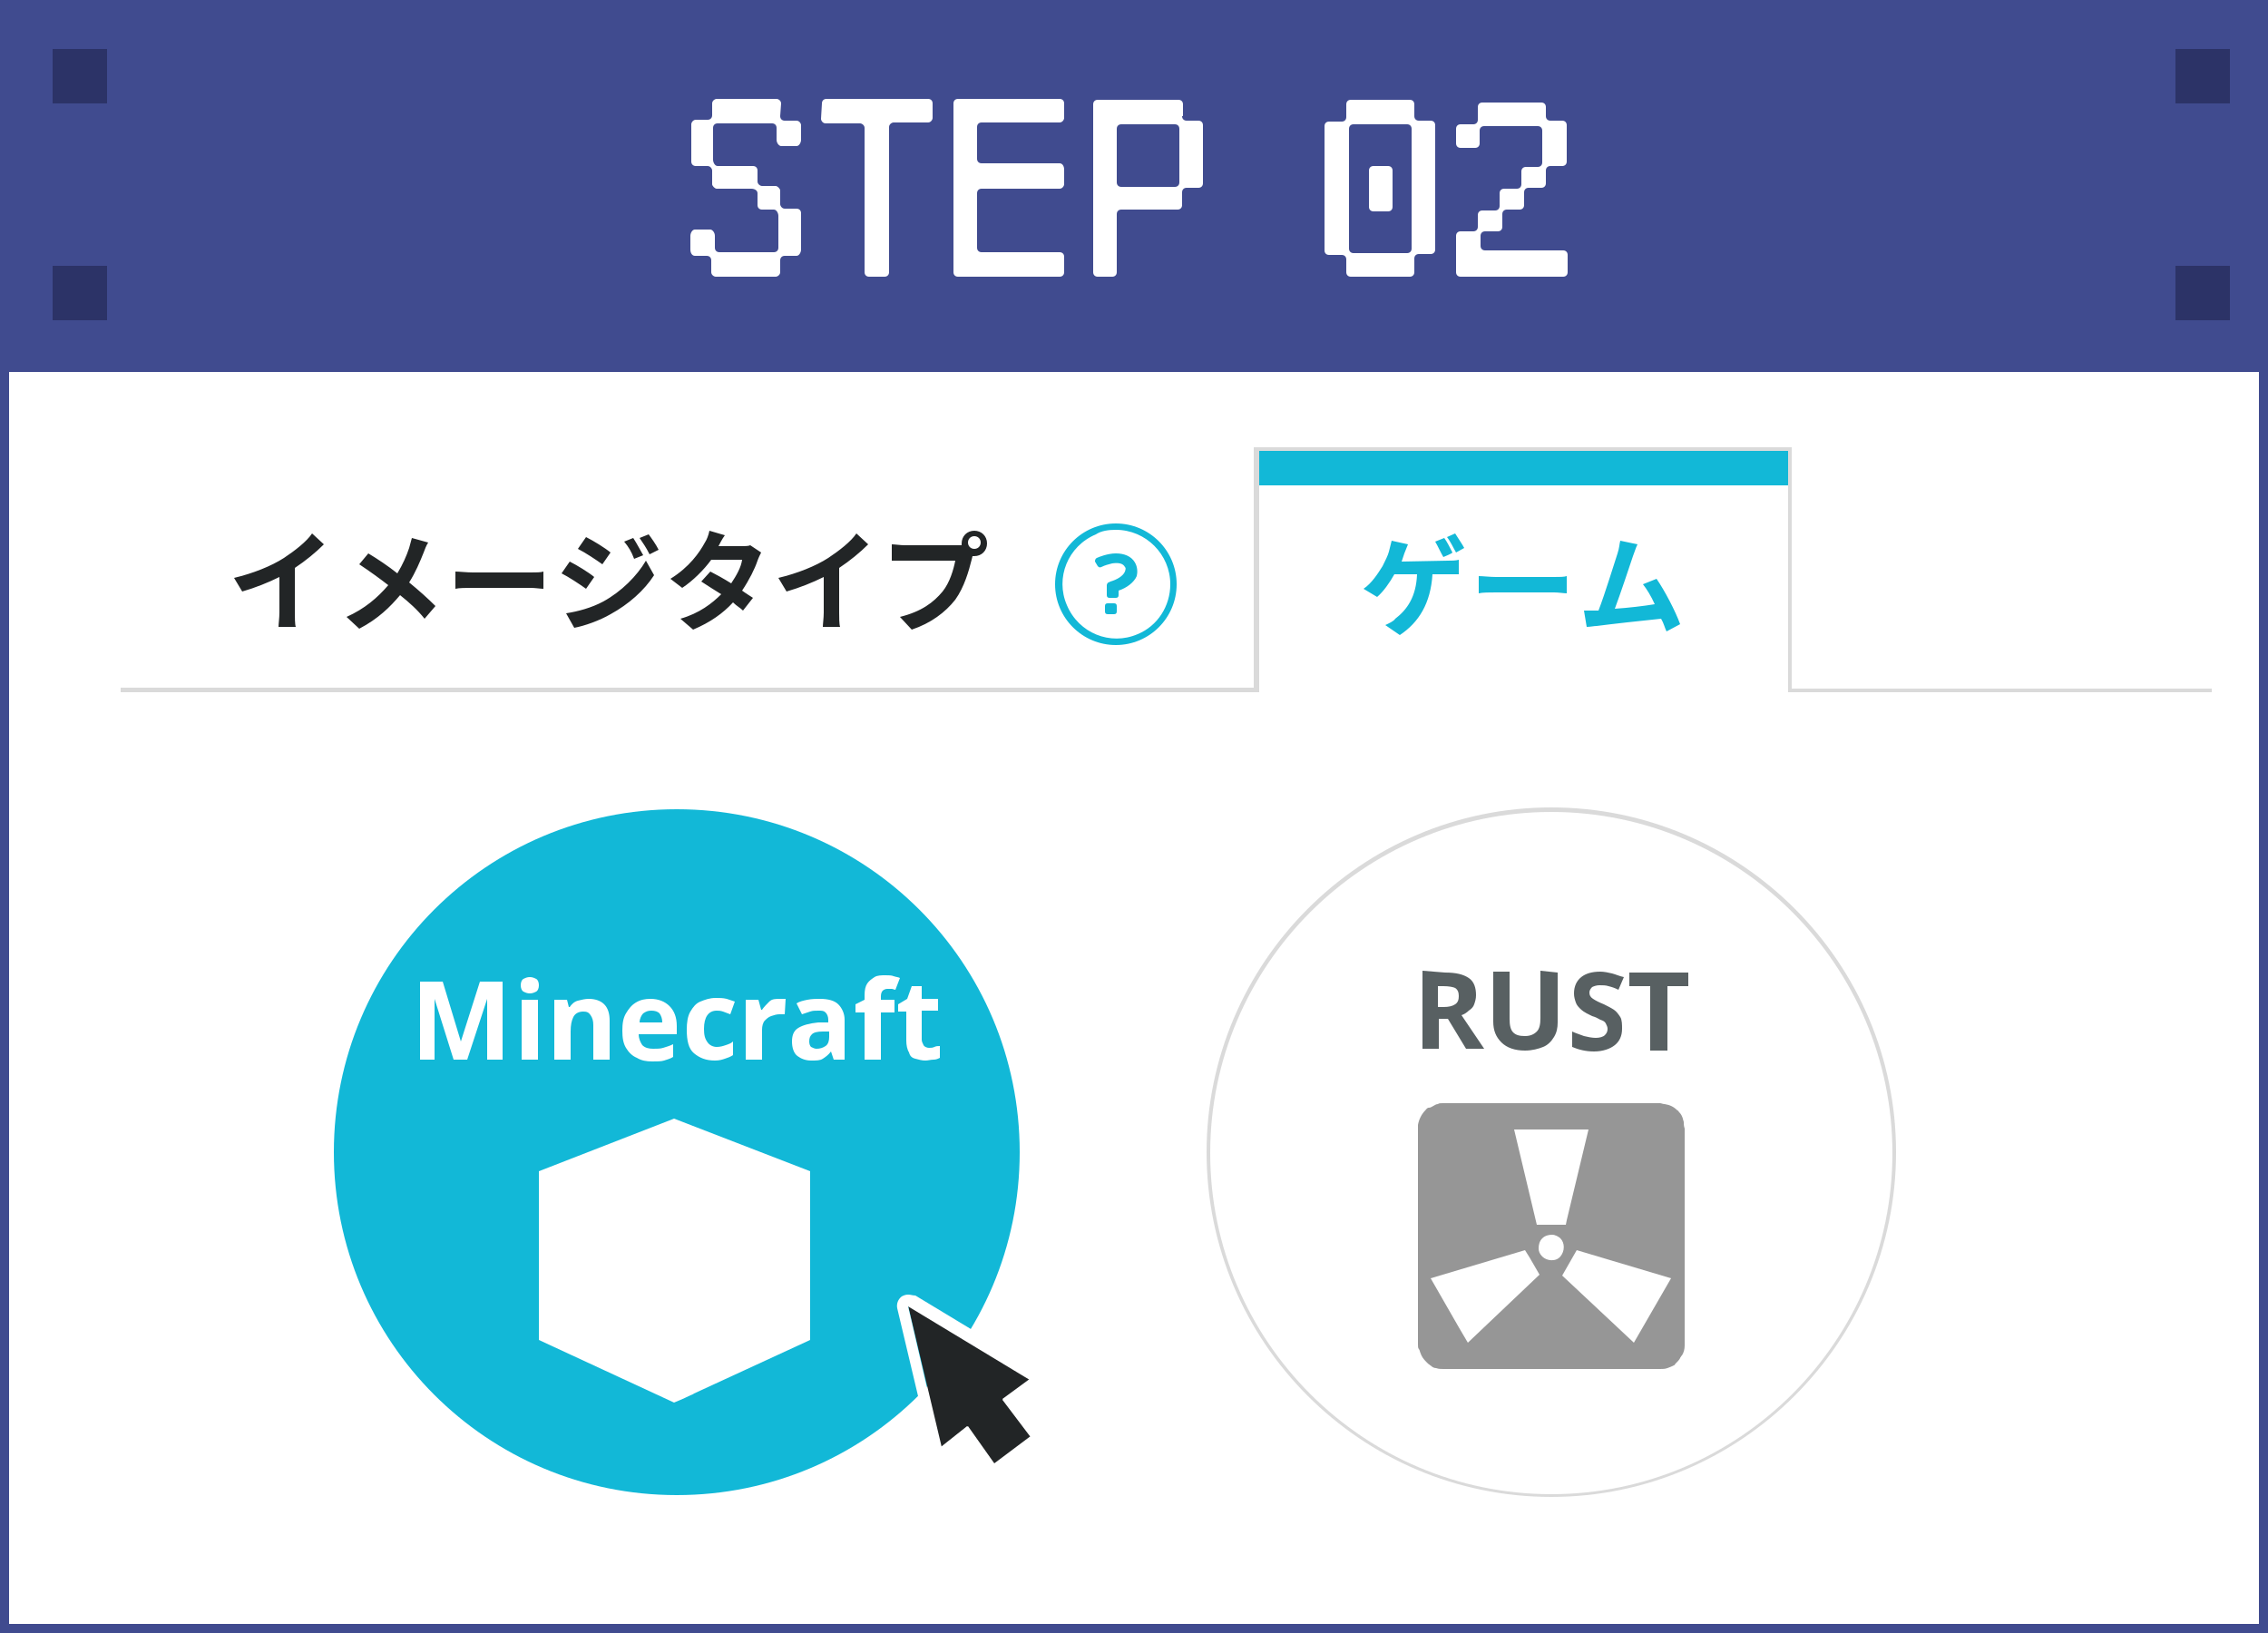
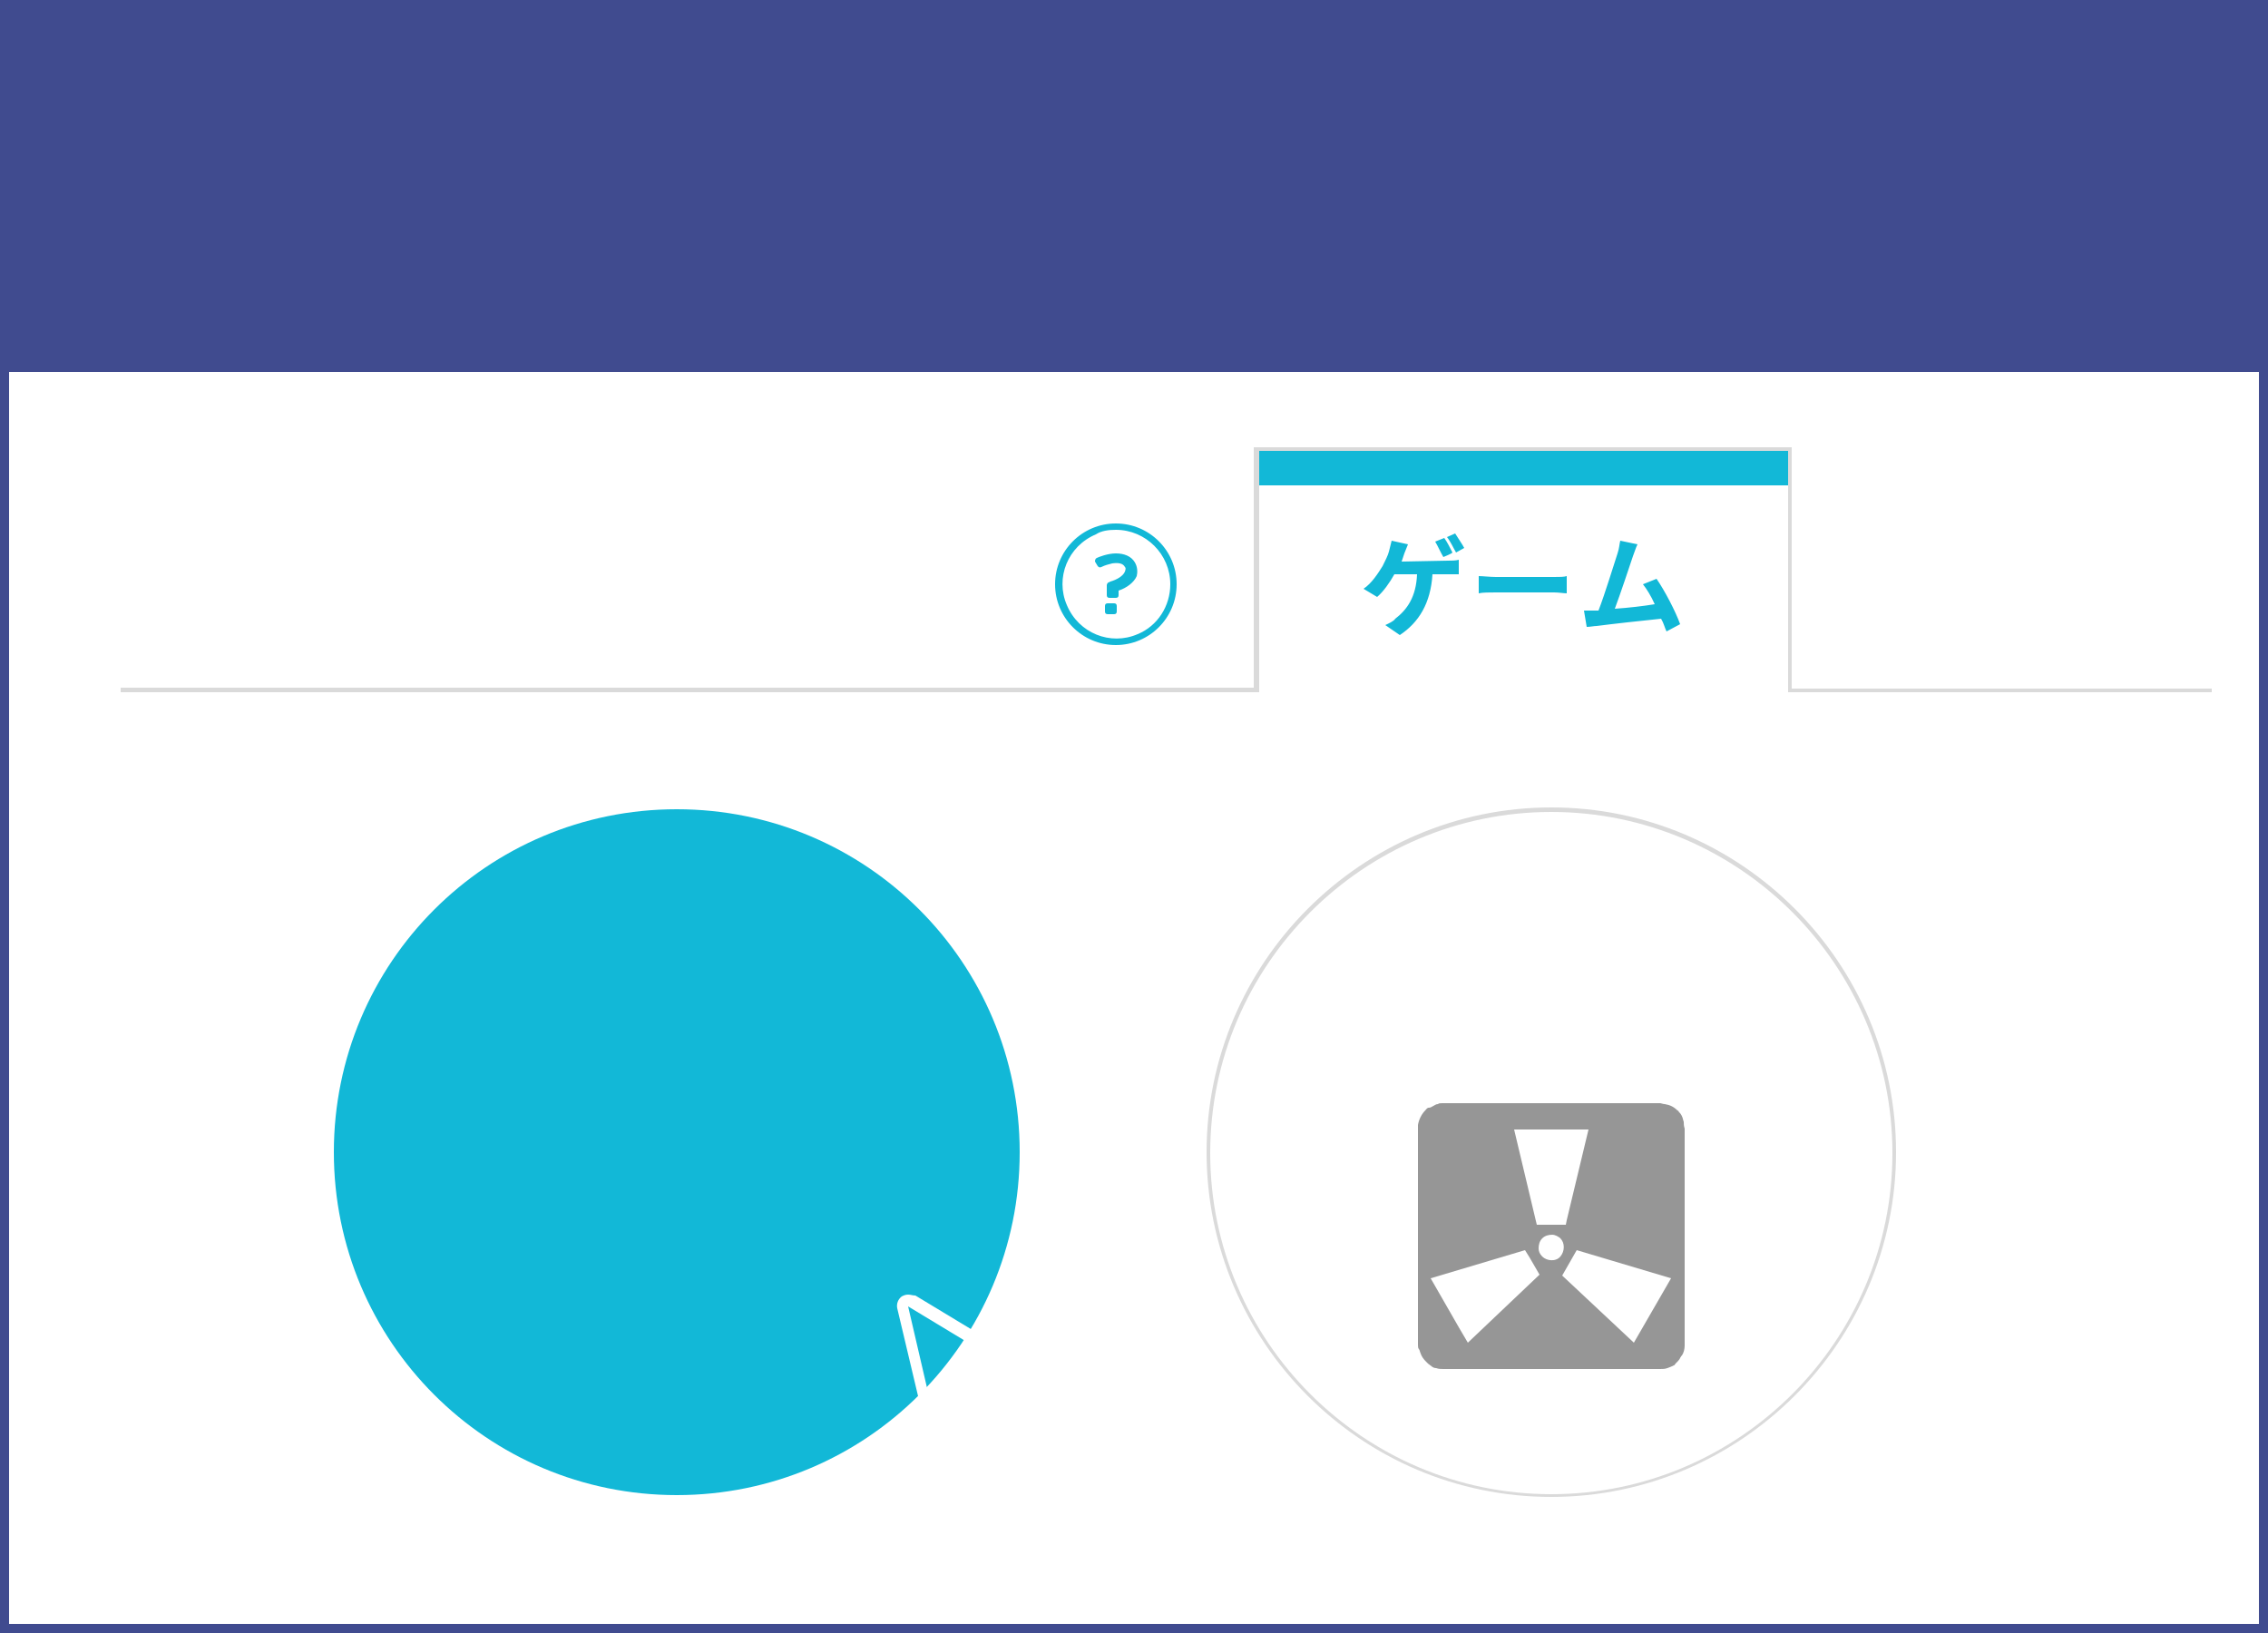
<svg xmlns="http://www.w3.org/2000/svg" viewBox="0 0 250 180" width="250" height="180">
  <rect x="0" y="0" width="250" height="180" fill="#808080" stroke="none" />
  <path d="m0 40h250v140h-250z" fill="#fff" />
  <path d="m0 0h250v40h-250zm249 41v138h-248v-138zm1-1h-250v140h250z" fill="#404b8f" />
-   <path d="m86 12.8c0 .3.2.5.5.5h1.3c.3 0 .5.3.5.5v1.6c0 .3-.2.7-.5.7h-1.7c-.2 0-.5-.3-.5-.7v-1.3c0-.3-.2-.5-.5-.5h-6c-.3 0-.5.2-.5.5v3.5c0 .3.2.7.5.7h3.9c.3 0 .5.2.5.5v1.2c0 .3.3.5.5.5h1.5c.2 0 .5.3.5.5v1.5c0 .2.2.5.5.5h1.3c.3 0 .5.2.5.5v4c0 .3-.2.7-.5.7h-1.3c-.3 0-.5.2-.5.5v1.3c0 .3-.3.5-.5.5h-6.6c-.2 0-.5-.2-.5-.5v-1.3c0-.3-.2-.5-.5-.5h-1.3c-.3 0-.5-.3-.5-.7v-1.5c0-.3.2-.7.5-.7h1.7c.2 0 .5.3.5.7v1.3c0 .3.2.5.5.5h6c.3 0 .5-.2.5-.5v-3.5c0-.3-.2-.7-.5-.7h-1.3c-.3 0-.5-.2-.5-.5v-1.3c0-.3-.3-.5-.7-.5h-3.8c-.2 0-.5-.3-.5-.5v-1.5c0-.2-.2-.5-.5-.5h-1.3c-.3 0-.5-.2-.5-.5v-4.1c0-.2.2-.5.5-.5h1.3c.3 0 .5-.2.5-.5v-1.3c0-.3.3-.5.5-.5h6.6c.2 0 .5.2.5.5zm4.6-1.4c0-.3.2-.5.5-.5h11.2c.3 0 .5.2.5.5v1.6c0 .2-.2.5-.5.5h-3.8c-.2 0-.5.2-.5.5v16c0 .3-.2.5-.5.5h-1.7c-.3 0-.5-.2-.5-.5v-15.9c0-.3-.3-.5-.5-.5h-3.8c-.3 0-.5-.3-.5-.5zm14.5 0c0-.3.2-.5.5-.5h11.2c.3 0 .5.2.5.5v1.6c0 .2-.2.5-.5.5h-8.6c-.3 0-.5.2-.5.5v3.5c0 .3.2.5.5.5h8.6c.3 0 .5.3.5.7v1.6c0 .2-.2.5-.5.5h-8.6c-.3 0-.5.2-.5.5v6c0 .3.2.5.5.5h8.6c.3 0 .5.2.5.5v1.7c0 .3-.2.5-.5.5h-11.2c-.3 0-.5-.2-.5-.5zm25.2 1.4c0 .3.2.5.5.5h1.3c.3 0 .5.2.5.5v6.4c0 .3-.2.5-.5.5h-1.3c-.3 0-.5.2-.5.5v1.4c0 .3-.2.5-.5.5h-6.2c-.3 0-.5.2-.5.5v6.4c0 .3-.2.5-.5.5h-1.6c-.3 0-.5-.2-.5-.5v-18.5c0-.3.2-.5.5-.5h8.9c.3 0 .5.2.5.5v1.3zm-.3 1.4c0-.3-.2-.5-.5-.5h-5.9c-.3 0-.5.2-.5.5v5.9c0 .3.2.5.5.5h5.9c.3 0 .5-.2.5-.5zm25.9-1.4c0 .3.2.5.5.5h1.3c.3 0 .5.2.5.5v13.7c0 .3-.2.5-.5.5h-1.3c-.3 0-.5.2-.5.5v1.5c0 .3-.2.5-.5.5h-6.5c-.3 0-.5-.2-.5-.5v-1.4c0-.3-.2-.5-.5-.5h-1.4c-.3 0-.5-.2-.5-.5v-13.7c0-.3.2-.5.5-.5h1.4c.3 0 .5-.2.5-.5v-1.4c0-.3.2-.5.5-.5h6.5c.3 0 .5.2.5.5zm-.3 1.4c0-.3-.2-.5-.5-.5h-5.9c-.3 0-.5.2-.5.5v13.2c0 .3.2.5.5.5h5.9c.3 0 .5-.2.5-.5zm-2.1 8.6c0 .3-.2.5-.5.5h-1.6c-.3 0-.5-.2-.5-.5v-4c0-.3.2-.5.5-.5h1.6c.3 0 .5.2.5.5zm16.9-10c0 .3.2.5.5.5h1.3c.3 0 .5.2.5.5v4c0 .3-.2.5-.5.5h-1.3c-.3 0-.5.2-.5.5v1.4c0 .3-.2.5-.5.5h-1.4c-.3 0-.5.2-.5.5v1.4c0 .3-.2.5-.5.5h-1.4c-.3 0-.5.2-.5.5v1.4c0 .3-.2.5-.5.5h-1.4c-.3 0-.5.2-.5.5v1.1c0 .3.2.5.5.5h8.6c.3 0 .5.2.5.5v1.9c0 .3-.2.5-.5.5h-11.3c-.3 0-.5-.2-.5-.5v-4c0-.3.2-.5.5-.5h1.4c.3 0 .5-.2.5-.5v-1.3c0-.3.2-.5.5-.5h1.4c.3 0 .5-.2.5-.5v-1.4c0-.3.2-.5.5-.5h1.4c.3 0 .5-.2.5-.5v-1.4c0-.3.2-.5.5-.5h1.3c.3 0 .5-.2.5-.5v-3.5c0-.3-.2-.5-.5-.5h-5.9c-.3 0-.5.2-.5.5v1.4c0 .3-.2.5-.5.5h-1.6c-.3 0-.5-.2-.5-.5v-1.6c0-.3.2-.5.5-.5h1.4c.3 0 .5-.2.5-.5v-1.4c0-.3.2-.5.5-.5h6.5c.3 0 .5.2.5.5z" fill="#fff" />
-   <path d="m5.8 5.4h6v6h-6zm0 23.9h6v6h-6zm234-23.9h6v6h-6zm0 23.9h6v6h-6z" fill="#2c3367" />
  <path d="m163 63.5c.4 0 1.3.1 1.9.1h6.4c.6 0 1.1 0 1.4-.1v1.9c-.3 0-.9-.1-1.4-.1h-6.4c-.7 0-1.5 0-1.9.1zm20.7 6.1c-.2-.4-.3-.9-.6-1.4-2 .2-5.6.6-7.1.8-.3 0-.7.1-1.1.1l-.3-1.8h1.3.3c.7-1.8 1.7-5.1 2.1-6.3.2-.6.2-1 .3-1.4l1.9.4c-.2.4-.3.8-.5 1.3-.4 1.2-1.4 4.2-2 5.8 1.5-.1 3.2-.3 4.4-.5-.4-.9-.9-1.7-1.3-2.2l1.5-.6c.9 1.3 2.1 3.6 2.6 5zm-109.1 19.6c20.9 0 37.8 16.9 37.8 37.8s-16.9 37.8-37.8 37.8-37.8-16.9-37.8-37.8 16.9-37.8 37.8-37.8zm85-27.4c.3 0 .9 0 1.2-.1v1.6c-.4 0-1 0-1.2 0h-1.7c-.2 3.2-1.5 5.3-3.6 6.7l-1.6-1.1c.4-.2.9-.4 1.1-.7 1.3-1 2.3-2.4 2.4-4.9h-2.5c-.5.9-1.2 1.9-1.9 2.5l-1.5-.9c.9-.6 1.6-1.7 2.1-2.5.3-.6.6-1.2.7-1.6s.2-.8.3-1.2l1.8.4c-.1.3-.3.7-.4 1s-.2.6-.3.9zm-.5-.4c-.3-.5-.6-1.2-.9-1.7l1-.4c.3.4.7 1.2.9 1.6 0 .1-1 .5-1 .5zm1.4-.5c-.3-.5-.6-1.2-1-1.7l.9-.4c.3.5.8 1.2 1 1.6zm-22-11.4h58.9v4h-58.9zm-15.7 17h-.7c-.2 0-.3.1-.3.3v.6c0 .2.1.3.3.3h.7c.2 0 .3-.1.3-.3v-.6c0-.2-.1-.3-.3-.3zm2.3-4.5c-.4-.7-1.2-1-2.1-1s-1.9.4-2.1.5-.2.3-.2.4l.3.5c.1.1.2.2.4.1.4-.2.8-.3 1.2-.4.7-.1 1.2 0 1.4.4.1.1.1.2 0 .5-.2.5-.9.9-1.6 1.1l-.2.1c-.1 0-.2.2-.2.3v1.1c0 .2.1.3.3.3h.7c.2 0 .3-.1.3-.3v-.5c.9-.3 1.7-.9 2-1.6.1-.4.1-1-.2-1.5zm-2.1-3.6c3.3 0 6 2.7 6 6 0 2.4-1.4 4.6-3.6 5.5-3 1.3-6.5-.1-7.8-3.2-1.3-3 .1-6.5 3.2-7.8.6-.4 1.4-.5 2.2-.5m0-.7c-3.7 0-6.7 3-6.7 6.7s3 6.7 6.7 6.7 6.7-3 6.7-6.7-3-6.7-6.7-6.7z" fill="#12b8d7" />
-   <path d="m89.3 129.1v18.6l-12.8 5.9c-.1.1-.2.1-.4.2-.8.4-1.8.8-1.8.8l-14.9-6.9v-18.6l14.9-5.8zm-39.3-12.3-2.1-6.7v.7s0 .7 0 1 0 .7 0 1v4h-1.6v-8.6h2.5l2 6.6 2.1-6.6h2.5v8.6h-1.7v-4.1c0-.3 0-.6 0-.9 0-.4 0-.7 0-1s0-.6 0-.7l-2.2 6.7zm8.4-9.1c.3 0 .5.1.7.2s.3.4.3.7-.1.6-.3.7-.4.2-.7.2-.5-.1-.7-.2-.3-.4-.3-.7.1-.6.3-.7.4-.2.7-.2zm.9 2.5v6.6h-1.8v-6.6zm5.6-.1c.7 0 1.3.2 1.7.6s.6 1 .6 1.8v4.3h-1.8v-3.8c0-.5-.1-.8-.3-1.1s-.4-.4-.8-.4c-.5 0-.9.2-1.1.6s-.3.9-.3 1.6v3.1h-1.8v-6.6h1.4l.2.8h.1c.2-.3.5-.6.9-.7s.8-.2 1.2-.2zm6.8 0c.9 0 1.6.3 2.1.8s.8 1.2.8 2.2v.9h-4.2c0 .5.2.9.4 1.2.3.3.7.4 1.2.4.4 0 .8 0 1.1-.1s.7-.2 1.1-.4v1.4c-.3.2-.7.3-1 .4s-.8.1-1.3.1c-.7 0-1.2-.1-1.7-.4-.5-.2-.9-.6-1.2-1.1s-.4-1.1-.4-1.9.1-1.4.4-1.9.6-.9 1.1-1.2 1-.4 1.6-.4zm.1 1.3c-.4 0-.6.1-.9.3-.2.2-.4.6-.4 1h2.5c0-.4-.1-.7-.3-1-.2-.2-.5-.3-.9-.3zm7 5.5c-1 0-1.7-.3-2.3-.8s-.8-1.4-.8-2.6c0-.8.1-1.5.4-2s.6-.9 1.1-1.1 1-.4 1.7-.4c.4 0 .8 0 1.2.1.3.1.6.2.9.3l-.5 1.4c-.3-.1-.5-.2-.8-.3s-.5-.1-.7-.1c-.9 0-1.4.7-1.4 2 0 .7.1 1.1.4 1.5.2.3.6.5 1 .5s.7-.1 1-.2.6-.2.8-.4v1.5c-.3.2-.6.3-.9.4s-.6.2-1.1.2zm7.2-6.8h.3.3l-.1 1.7c-.1 0-.1 0-.3 0-.1 0-.2 0-.3 0-.3 0-.6.1-.9.2s-.5.3-.7.5-.3.6-.3 1v3.3h-1.8v-6.6h1.4l.3 1.1h.1c.2-.3.5-.6.8-.9s.7-.3 1.2-.3zm4.4 0c.9 0 1.6.2 2 .6s.7 1 .7 1.7v4.4h-1.2l-.3-.9c-.3.4-.6.6-.9.8s-.7.2-1.3.2-1.1-.2-1.5-.5-.6-.9-.6-1.6.2-1.2.7-1.5 1.2-.5 2.2-.6h1.1v-.3c0-.3-.1-.6-.3-.8s-.4-.2-.8-.2-.6 0-.9.1-.6.2-.9.3l-.6-1.2c.3-.2.7-.3 1.2-.4s1-.1 1.4-.1zm1 3.6h-.7c-.6 0-1 .1-1.2.3s-.3.4-.3.8c0 .3.1.5.2.6.2.1.4.2.6.2.4 0 .7-.1 1-.3s.4-.6.4-1zm7.2-2.1h-1.5v5.2h-1.8v-5.2h-1v-.9l1-.5v-.5c0-.6.1-1 .3-1.3s.5-.5.8-.7.8-.2 1.2-.2c.3 0 .7 0 .9.1.3.1.5.1.7.2l-.5 1.3c-.1 0-.3-.1-.4-.1s-.3 0-.5 0-.4.1-.5.2-.2.3-.2.6v.4h1.5zm3.8 3.9c.2 0 .4 0 .6-.1s.4-.1.6-.1v1.3c-.2.1-.4.2-.7.2s-.6.1-.9.1c-.4 0-.7-.1-1.1-.2s-.6-.3-.7-.7c-.2-.3-.3-.8-.3-1.3v-3.2h-.9v-.8l1-.6.5-1.4h1.1v1.4h1.8v1.3h-1.8v3.2c0 .2.1.4.2.6s.4.3.6.3z" fill="#fff" />
-   <path d="m32.5 67.5c0 .5 0 1.3.1 1.6h-1.9c0-.3.1-1 .1-1.6v-3.9c-1.2.6-2.7 1.2-4.1 1.6l-.9-1.5c2.1-.5 4.1-1.3 5.5-2.2 1.2-.8 2.5-1.8 3.1-2.7l1.3 1.2c-.9.9-2 1.8-3.2 2.6zm14.7-7.7c-.2.3-.4.8-.5 1.1-.4 1-.9 2.2-1.6 3.3 1.1.9 2.1 1.8 2.9 2.6l-1.2 1.4c-.8-1-1.7-1.8-2.7-2.6-1.1 1.3-2.4 2.6-4.5 3.7l-1.4-1.3c2-.9 3.4-2.1 4.6-3.5-.9-.7-2-1.5-3.2-2.3l1-1.2c1 .6 2.2 1.4 3.2 2.2.6-1 1-1.9 1.3-2.8.1-.3.2-.8.3-1.1zm3 3.2c.4 0 1.3.1 1.9.1h6.4c.6 0 1.1 0 1.4-.1v1.9c-.3 0-.9-.1-1.4-.1h-6.4c-.7 0-1.5 0-1.9.1zm15.3.6-.9 1.3c-.7-.5-1.9-1.3-2.7-1.7l.9-1.3c.8.4 2.1 1.2 2.7 1.7zm1 2.7c2-1.1 3.7-2.8 4.7-4.5l.9 1.6c-1.1 1.7-2.8 3.2-4.8 4.3-1.2.7-2.9 1.3-4 1.5l-.9-1.6c1.3-.2 2.8-.6 4.1-1.3zm.8-5.4-.9 1.3c-.7-.5-1.9-1.3-2.7-1.7l.9-1.3c.8.4 2.1 1.2 2.7 1.7zm3.6.3-1 .4c-.3-.8-.6-1.3-1.1-1.9l1-.4c.4.6.8 1.4 1.1 1.9zm1.7-.6-1 .5c-.4-.8-.7-1.2-1.1-1.8l1-.4c.3.4.8 1.1 1.1 1.7zm11.3.3c-.1.2-.3.6-.4.9-.3.9-.9 2.1-1.7 3.3.4.3.9.6 1.2.8l-1.1 1.4c-.3-.3-.7-.5-1.1-.9-1.1 1.2-2.5 2.2-4.4 3l-1.4-1.2c2.1-.6 3.5-1.7 4.5-2.7-.8-.5-1.6-1-2.2-1.4l1-1.1c.6.3 1.5.8 2.3 1.3.6-.9 1.1-1.8 1.2-2.6h-3.4c-.8 1.1-2 2.3-3.2 3.1l-1.3-1c2.1-1.3 3.2-2.9 3.8-4 .2-.3.4-.8.5-1.3l1.7.5c-.3.4-.6 1-.7 1.2h2.5c.4 0 .8 0 1-.1zm8.6 6.6c0 .5 0 1.3.1 1.6h-1.9c0-.3.1-1 .1-1.6v-3.9c-1.2.6-2.7 1.2-4.1 1.6l-.9-1.5c2.1-.5 4.1-1.3 5.5-2.2 1.2-.8 2.5-1.8 3.1-2.7l1.3 1.2c-.9.9-2 1.8-3.2 2.6zm12.8-7.4h.7c0-.1 0-.1 0-.2 0-.8.6-1.4 1.4-1.4s1.4.6 1.4 1.4-.6 1.4-1.4 1.4c0 0-.1 0-.2 0l-.1.4c-.3 1.2-.8 3-1.8 4.4-1.1 1.4-2.7 2.6-4.8 3.3l-1.3-1.4c2.4-.6 3.7-1.6 4.7-2.8.8-1 1.2-2.4 1.4-3.4h-5.6c-.6 0-1.1 0-1.4 0v-1.8c.3 0 1 .1 1.4.1zm2.8-.3c0-.4-.3-.7-.7-.7s-.7.3-.7.7.3.7.7.7.7-.3.7-.7zm-1.4 97.4-2.9 2.3-3.7-15.6 13.4 8.1-3 2.2 3.1 4.1-4 3z" fill="#222526" />
  <path d="m100.1 144 13.4 8.1-3 2.2 3.1 4.1-4 3-3-4.2-2.9 2.3zm0-1.3c-.3 0-.5.1-.7.2-.4.3-.6.8-.5 1.3l3.7 15.6c.1.4.4.8.8.9.1 0 .3.1.4.1.3 0 .6-.1.8-.3l1.9-1.5 2.2 3.1c.2.3.5.5.8.5h.2c.3 0 .5-.1.8-.3l4-3c.3-.2.4-.5.5-.8 0-.3 0-.7-.2-.9l-2.3-3.1 1.9-1.5c.3-.3.5-.7.5-1.1s-.2-.8-.6-1l-13.4-8.1c-.3 0-.5-.1-.8-.1z" fill="#fff" />
-   <path d="m159.3 107.2c1.2 0 2 .2 2.6.6s.8 1.1.8 1.9c0 .4-.1.7-.2 1s-.3.5-.6.7c-.2.2-.5.4-.8.5l2.5 3.7h-2l-2-3.3h-1v3.3h-1.8v-8.6zm-.2 1.5h-.6v2.3h.6c.6 0 1-.1 1.3-.3s.4-.5.4-.9-.1-.7-.4-.9c-.2-.1-.7-.2-1.3-.2zm12.6-1.5v5.5c0 .6-.1 1.1-.4 1.6s-.7.9-1.2 1.1-1.2.4-2 .4c-1.1 0-2-.3-2.6-.9s-.9-1.3-.9-2.3v-5.5h1.8v5.2c0 .7.1 1.2.4 1.5s.7.4 1.3.4 1-.2 1.3-.5.4-.8.4-1.5v-5.2zm7.1 6.2c0 .8-.3 1.4-.8 1.8s-1.3.7-2.3.7c-.9 0-1.7-.2-2.4-.5v-1.7c.4.2.8.3 1.3.5.4.1.9.2 1.3.2s.8-.1 1-.3.3-.4.3-.7c0-.2-.1-.4-.2-.6s-.3-.3-.6-.4c-.2-.1-.5-.3-.9-.4-.2-.1-.4-.2-.6-.3s-.5-.3-.7-.5-.4-.4-.5-.7-.2-.6-.2-1c0-.8.3-1.4.8-1.8s1.2-.6 2.1-.6c.4 0 .9.1 1.3.2s.8.3 1.3.4l-.6 1.4c-.4-.2-.7-.3-1.1-.4-.3-.1-.6-.1-1-.1-.3 0-.6.1-.8.2-.2.2-.3.4-.3.6 0 .3.1.5.4.7s.7.4 1.2.6c.4.2.8.4 1.1.6s.5.5.7.8.2.9.2 1.3zm4.9 2.4h-1.8v-7.1h-2.3v-1.5h6.5v1.5h-2.3v7.1z" fill="#586062" />
  <path d="m185.6 123.7c0-.1-.1-.3-.1-.4-.1-.3-.2-.5-.4-.7-.1-.1-.1-.2-.2-.2-.4-.4-.8-.6-1.4-.7-.2 0-.4-.1-.5-.1h-24c-.2 0-.4 0-.5.1-.2 0-.3.1-.5.2s-.3.2-.5.2-.3.2-.4.3c-.4.4-.7 1-.8 1.6v.3 23.9c0 .2 0 .4.1.5s.1.3.2.5c.1.3.3.6.6.9l.2.2c.1.1.3.2.4.3s.3.2.5.2c.3.1.5.1.8.1h23.9c.3 0 .5 0 .8-.1s.5-.2.7-.3c.1 0 .1-.1.2-.2.2-.2.4-.4.5-.6 0-.1.1-.1.1-.2 0 0 .1-.1.1-.1.2-.3.3-.7.3-1.1v-23.9c-.1-.3-.1-.5-.1-.7zm-10.5.8-2.4 10-.1.5h-3.2l-2.5-10.5zm-13.3 23.5-1-1.7-3.1-5.4 10.4-3.1.5.8 1.1 1.9zm8.2-9.5c-.3-.3-.4-.6-.4-.9 0-.4.1-.8.4-1.1s.7-.4 1.1-.4c.3 0 .7.2.9.4.5.5.5 1.4 0 2s-1.5.5-2 0zm10.1 9.5-7.9-7.4 1.6-2.8 10.4 3.1z" fill="#969696" />
  <path d="m171 165c-21 0-38-17.1-38-38s17.1-38 38-38 38 17.1 38 38-17.1 38-38 38zm0-75.5c-20.7 0-37.6 16.9-37.6 37.6s16.9 37.6 37.6 37.6 37.6-16.9 37.6-37.6-16.9-37.6-37.6-37.6zm72.9-13.2h-46.8v-26.6h-58.3v26.6h-125.5v-.5h124.9v-26.5h59.3v26.6h46.3v.4z" fill="#dadada" />
</svg>